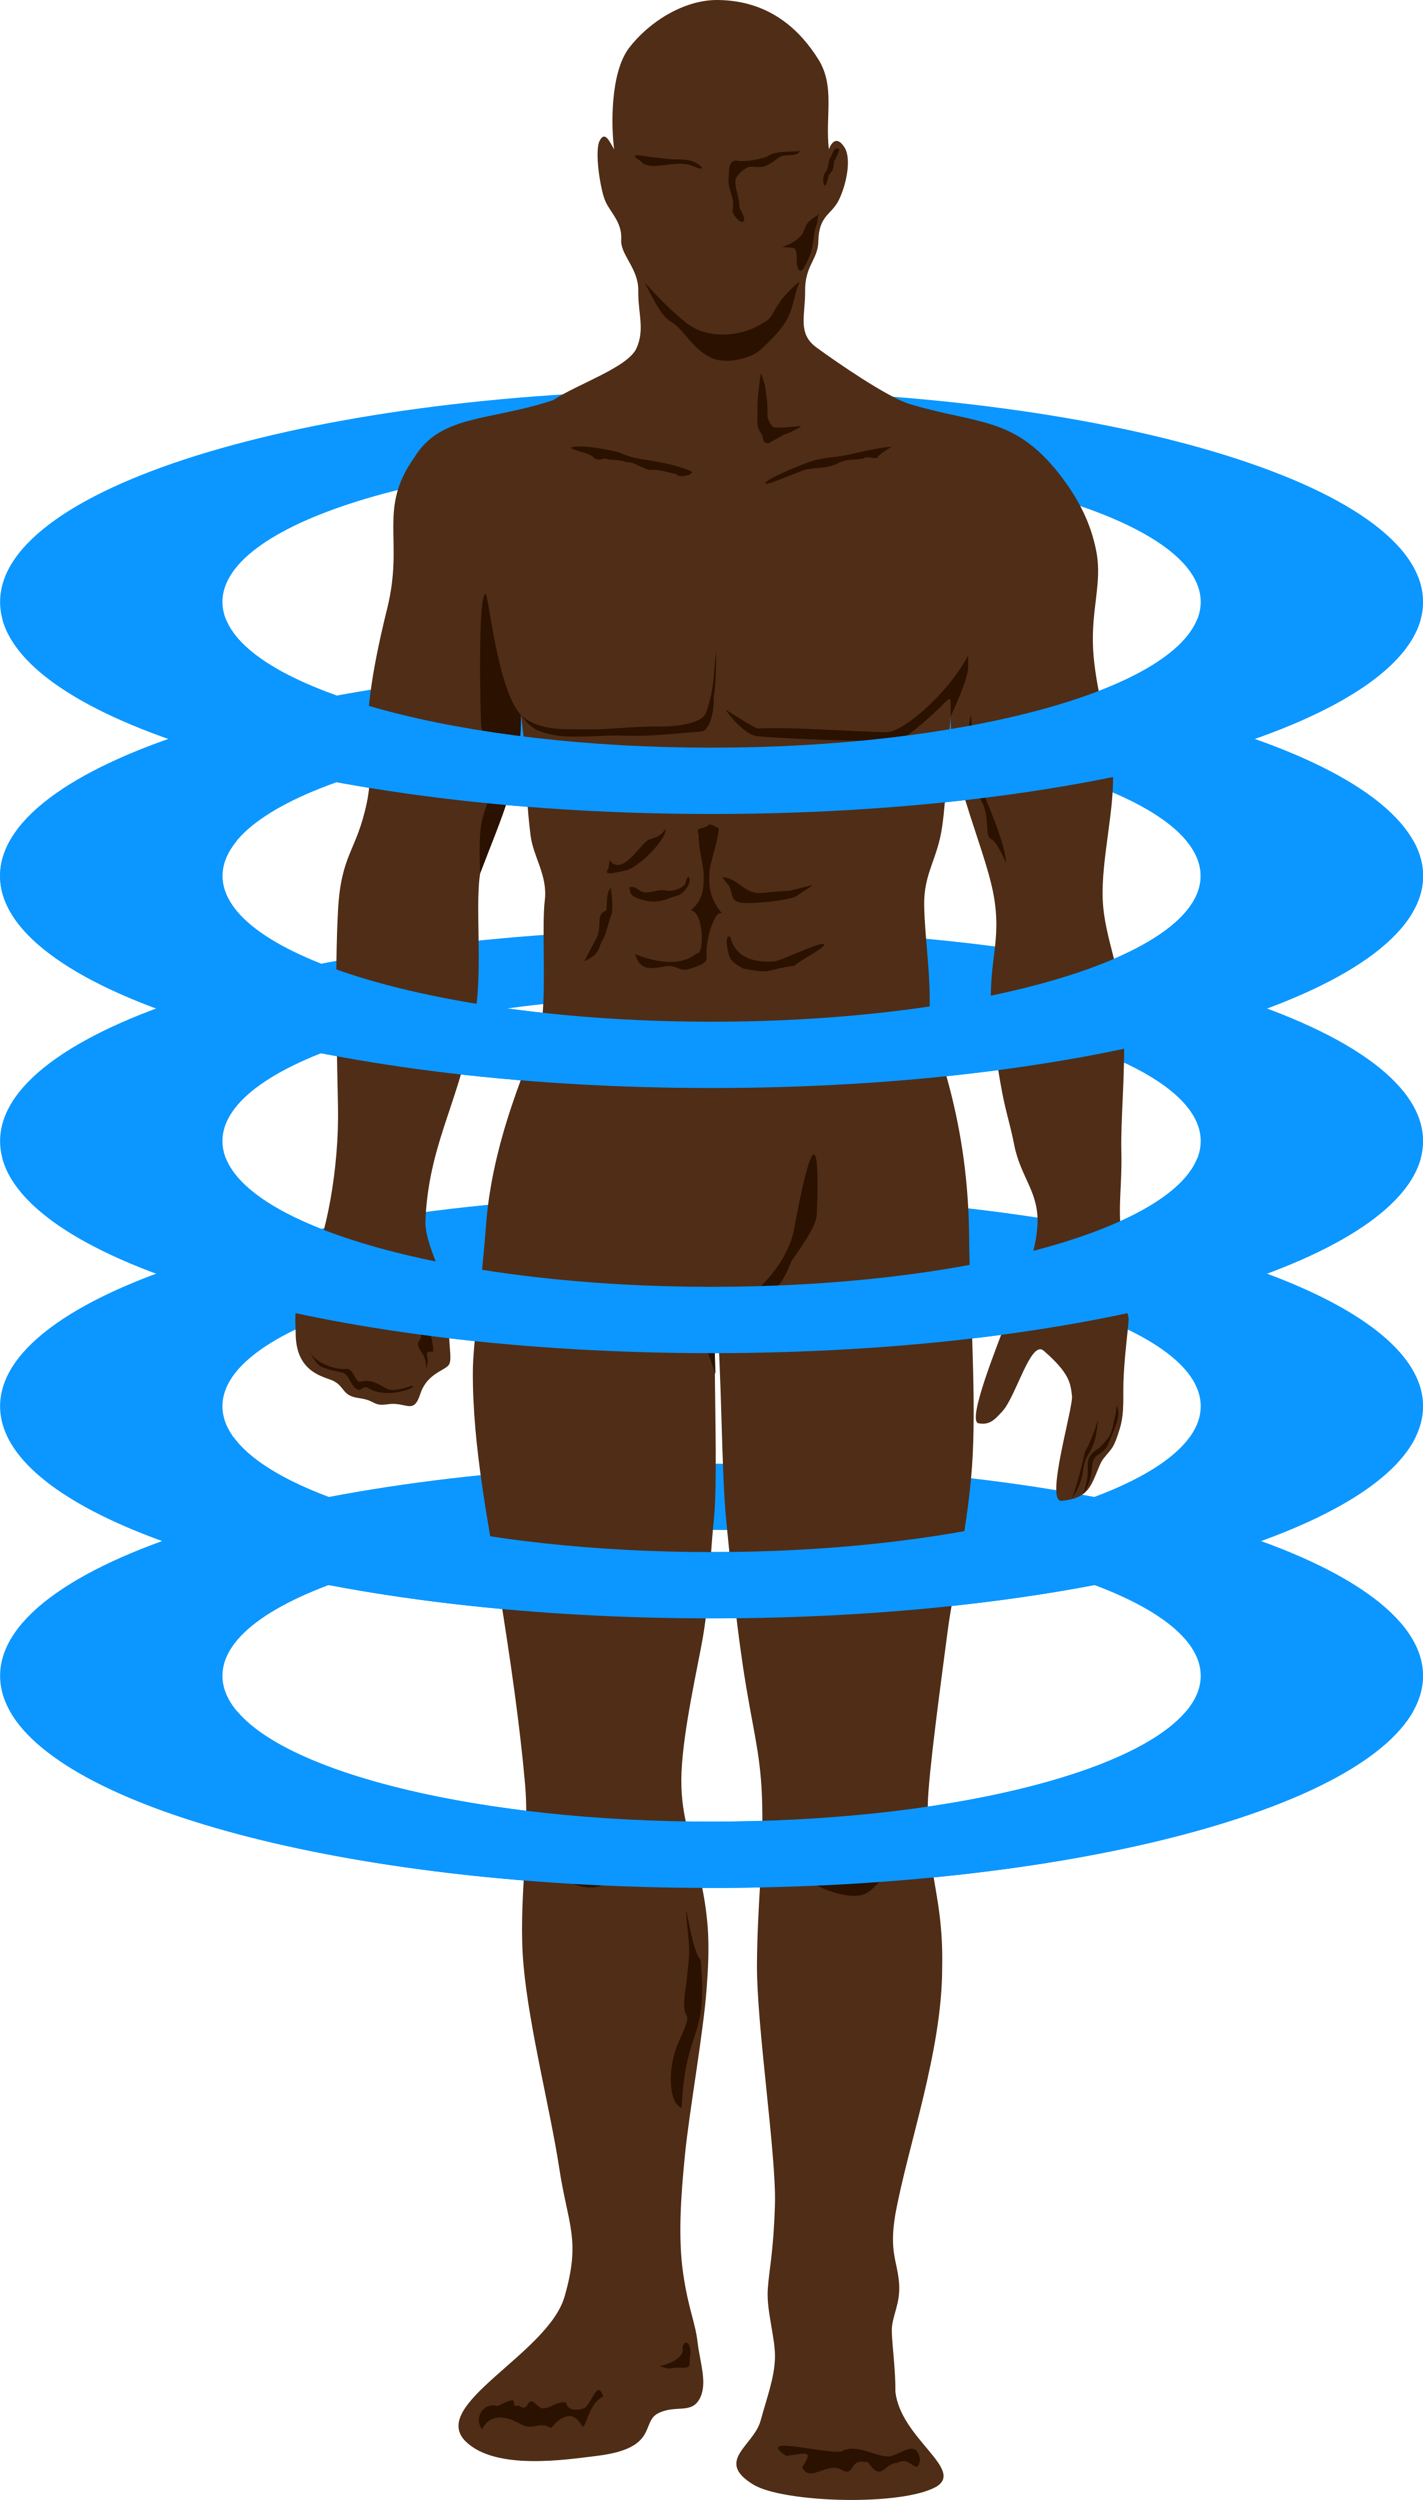
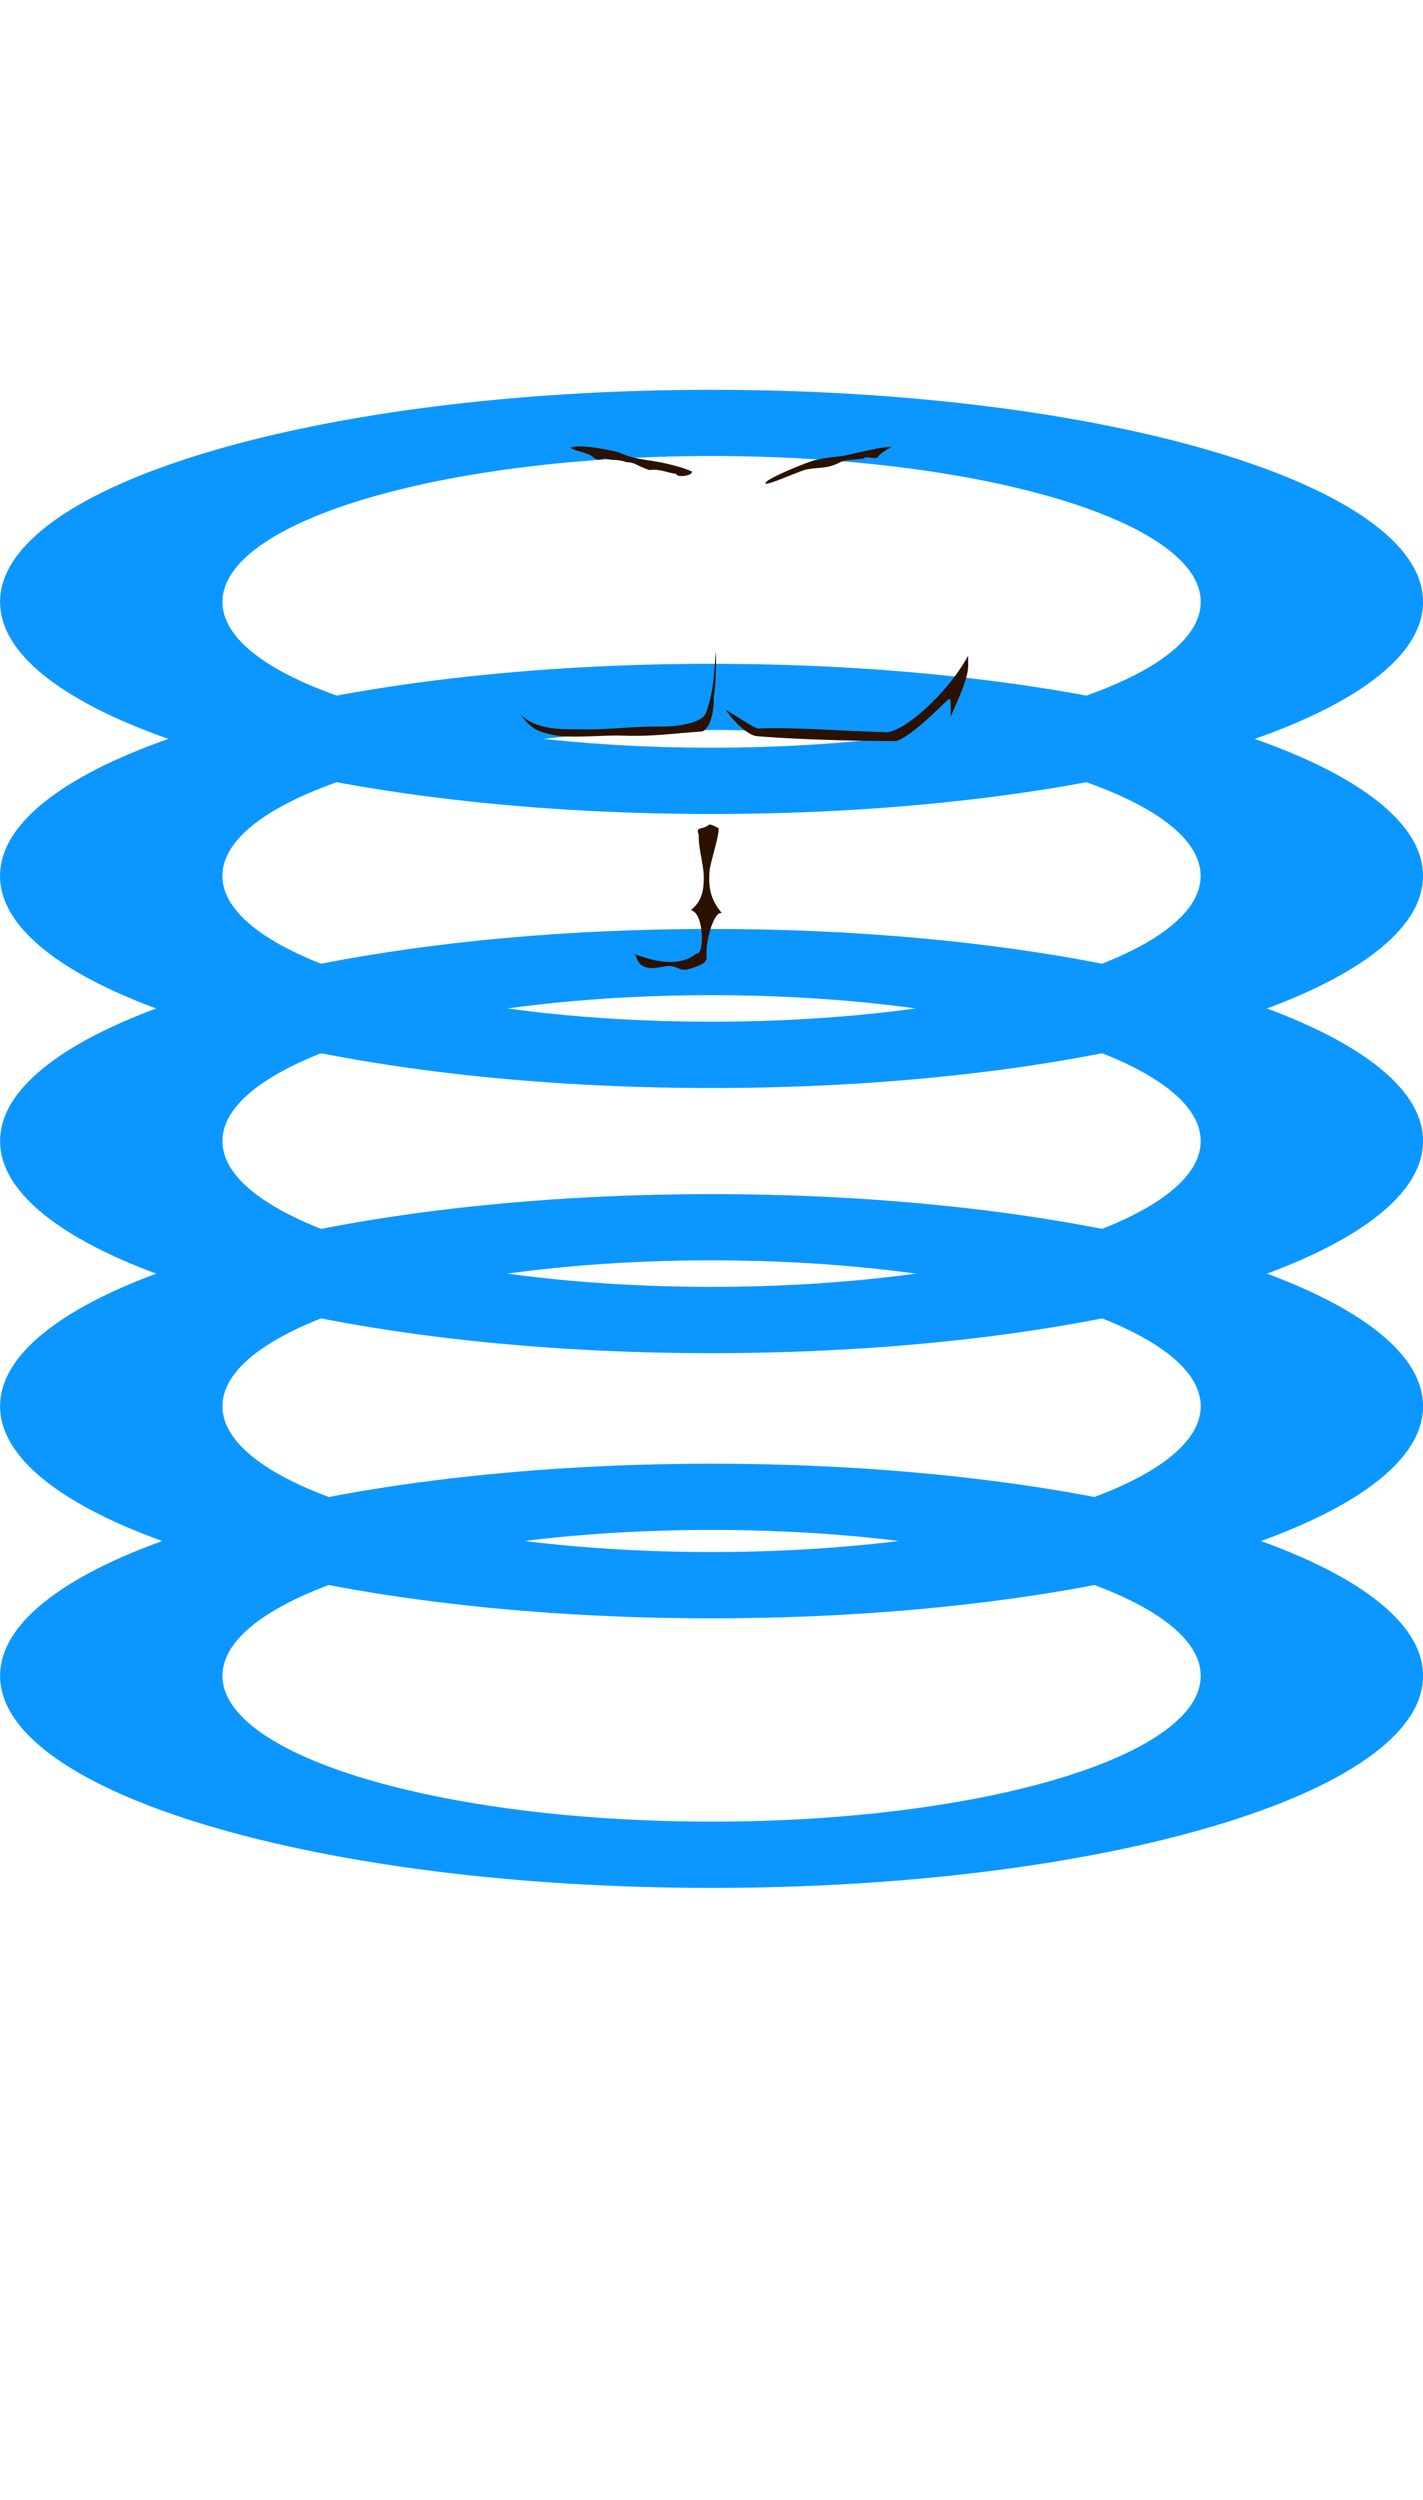
<svg xmlns="http://www.w3.org/2000/svg" viewBox="0 0 455.38 800">
  <g fill="#0b97ff">
    <path d="M227.696 212.42C101.946 212.42.005 242.807.005 280.297s101.94 67.876 227.69 67.876 227.692-30.386 227.692-67.876-101.94-67.875-227.691-67.875zm0 21.189c86.452 0 156.53 20.913 156.53 46.688s-70.079 46.656-156.53 46.656c-86.453 0-156.53-20.882-156.53-46.656 0-25.775 70.078-46.688 156.53-46.688z" />
    <path d="M227.716 297.275C101.969 297.275.028 327.659.028 365.148c0 37.49 101.94 67.874 227.688 67.874s227.688-30.385 227.688-67.874c0-37.49-101.94-67.873-227.688-67.873zm0 21.187c86.454 0 156.534 20.913 156.534 46.688s-70.08 46.656-156.534 46.656S71.182 390.924 71.182 365.15s70.08-46.688 156.534-46.688z" />
    <path d="M227.716 382.128C101.969 382.128.028 412.513.028 450.002c0 37.49 101.94 67.874 227.688 67.874s227.688-30.385 227.688-67.874c0-37.49-101.94-67.874-227.688-67.874zm0 21.188c86.454 0 156.534 20.913 156.534 46.687s-70.08 46.657-156.534 46.657-156.534-20.882-156.534-46.657 70.08-46.687 156.534-46.687z" />
    <path d="M227.716 468.395C101.969 468.395.028 498.78.028 536.27c0 37.49 101.94 67.874 227.688 67.874s227.688-30.385 227.688-67.874c0-37.49-101.94-67.874-227.688-67.874zm0 21.188c86.454 0 156.534 20.913 156.534 46.687s-70.08 46.657-156.534 46.657S71.182 562.045 71.182 536.27s70.08-46.687 156.534-46.687zM227.716 124.74C101.969 124.74.028 155.125.028 192.614c0 37.49 101.94 67.874 227.688 67.874s227.688-30.385 227.688-67.874c0-37.49-101.94-67.874-227.688-67.874zm0 21.188c86.454 0 156.534 20.913 156.534 46.687s-70.08 46.657-156.534 46.657S71.182 218.39 71.182 192.615s70.08-46.687 156.534-46.687z" />
  </g>
-   <path d="M229.83 0c16.972.222 26.504 10.179 32.006 18.904 5.502 8.725 2.164 18.277 3.418 28.858.908-2.397 2.668-4.287 5.01-.57s.502 12.143-1.86 16.89c-2.361 4.745-6.372 4.75-6.527 13.22-.105 5.73-4.312 7.702-4.223 15.752.087 7.797-2.549 13.606 3.595 18.113 6.143 4.508 22.72 15.981 29.859 18.126 21.984 6.604 33.219 3.861 47.802 22.274 5.839 7.558 10.166 15.366 11.985 25.196 1.819 9.83-1.756 18.18-1.081 31.01.675 12.83 5.342 26.34 6.26 38.268.917 11.928-3.74 28.968-3.186 41.84.554 12.872 6.432 22.971 6.807 40.204.374 17.233-1.107 29.89-.843 40.642.261 10.63-1.148 16.803-.029 26.524 1.119 9.72.337 18.204 2.36 26.607-.029 2.648-1.05 9.17-1.57 18.06-.398 6.812.408 11.771-1.263 17.258-1.97 6.464-2.45 6.11-5.186 9.536-1.753 2.195-2.837 7.638-5.394 10.36-2.734 2.911-6.919 3.038-7.943 3.189-5.634.826 3.706-29.81 3.22-33.611-.505-3.944-.623-7.093-9.072-14.428-4.077-3.54-8.794 14.463-13.078 19.27-2.847 3.194-4.396 4.555-7.754 3.966-3.867-.678 6.112-25.129 9.451-34.167 3.9-10.554 8.678-18.036 9.382-28.932.703-10.895-5.301-15.268-7.423-26.01s-3.453-10.852-6.527-33.877 2.465-28.119.308-43.835c-2.157-15.715-14.34-38.803-14.12-59.328-1 11.29-1.22 24.758-2.708 35.23s-5.906 14.861-5.754 25.124c.151 10.263 2.124 21.87 1.726 33.89-.261 7.902 12.342 30.45 12.66 72.454.145 19.294 2.218 48.282 1.15 69.532s-6.199 42.363-8.056 56.677-6.176 45.534-6.33 55.51c-.348 22.555 5.098 28.945 4.604 52.278-.084 26.501-10.924 56.445-14.961 78.47-2.054 12.026.515 14.78 1.15 21.85.636 7.07-2.49 10.936-2.301 15.964.188 5.028 1.239 12.84 1.15 19.146 1.756 14.86 21.948 24.671 13.236 30.237-11.008 6.445-49.168 5.224-58.694-.584-12.471-7.603.06-12.332 2.301-20.421 2.243-8.09 4.35-13.586 4.604-19.874.254-6.288-2.744-15.158-2.302-22.05.443-6.89 1.821-11.55 2.302-27.29.48-15.738-5.904-57.415-5.754-76.851.149-19.437 1.848-30.82 1.726-47.953-.122-17.135-2.244-23.356-5.179-40.901-2.935-17.546-4.624-35.444-6.33-52.587-1.705-17.143-1.312-45.964-3.452-72.454-.99 19.67.987 56.743-.576 71.869s-1.243 25.9-4.028 40.317-6.767 32.946-6.33 44.99c.438 12.046 3.832 18.096 6.33 30.51 2.499 12.413 2.8 19.95 1.727 34.147s-5.533 39.039-6.906 52.808c-1.373 13.768-2.257 26.874-.575 38.318 1.682 11.444 3.8 15.193 4.603 21.93.804 6.737 3.302 13.307.576 18.149-2.726 4.842-7.672 1.693-13.235 4.537s.217 11.211-19.565 13.612c-9.765 1.185-32.437 4.801-42.006-4.629-11.941-11.768 26.368-28.017 31.649-46.334 5.28-18.316 1.087-22.757-1.726-41.25-2.814-18.494-9.606-44.696-11.402-64.781-1.797-20.085 2.123-39.386.469-58.184s-4.651-39.403-8.056-60.768c-3.406-21.364-8.796-46.808-8.632-71.285.06-8.989 2.913-28.814 4.194-46.324 2.375-32.452 17.371-58.711 18.12-67.617.978-11.623-.237-28.731.712-36.625.96-7.997-3.73-13.91-4.571-20.854-2.204-18.19-.47-19.974-3.087-38.457.57 24.96-11.788 42.514-13.066 50.947-1.813 11.961 1.641 35.53-2.877 50.834-4.356 22.941-13.662 36.422-14.612 60.325-.147 8.914 9.315 23.371 8.323 27.998-1.926 8.991.658 15.475-.78 17.81-1.166 1.895-7.032 2.74-9.182 9.396-2.205 6.83-4.472 2.362-10.419 3.278-4.747.731-3.798-1.247-9.15-1.963-5.484-.733-4.463-3.51-8.094-5.436-2.697-1.43-12.057-2.378-12.198-14.986-.062-5.532-1.047-9.612 4.105-19.669 5.832-11.382 9.768-33.78 9.426-52.798-.278-15.429-1.076-43.157 0-63.105.988-18.307 5.91-18.782 9.207-34.474 3.437-16.364-4.826-16.38 6.527-62.178 5.524-22.28-3.151-31.686 8.701-48.397 8.482-13.853 24.137-11.555 44.407-18.314 7.615-5.092 23.928-10.467 26.68-16.603 2.751-6.135.447-11.226.575-18.406.127-7.123-5.782-11.478-5.467-16.36.366-5.663-3.653-8.823-5.179-12.563-1.525-3.738-3.418-15.76-1.726-19.06 1.692-3.3 3.087.097 4.653 2.73-.98-7.237-1.29-24.494 4.772-32.459 6.062-7.965 17.29-15.48 28.519-15.334z" fill="#502d16" />
  <path d="M276.48 146.7c-3.328.686-5.398-.086-8.497 1.666-3.738 1.648-5.82 1.142-9.83 1.845-2.271.427-14.235 6-13.172 4.252 1.036-1.7 14.244-6.926 15.941-7.242 7.27-1.561 6.073-.498 13.274-2.322 2.433-.487 8.808-2.054 11.287-1.891 1.601-.935-3.489 1.603-4.522 3.172-.51 1.12-3.85-.545-4.481.52zM200.34 147.87c-2.807-1.073-4.883-.38-6.478-1.137-1.71.13-2.338.813-3.85-.255-1.704-1.795-5.214-1.792-7.374-3.146 2.138-1.533 14.516 1 15.842 1.6 4.94 2.259 9.234 2.143 14.473 3.351 2.575.582 5.853 1.442 8.278 2.505 1.24 1.249-4.655 2.346-4.876.81-2.541-.113-4.828-1.648-8.608-1.192-4.527-1.563-4.247-2.396-7.407-2.536zM225.98 227.98c-1.369 3.88-10.571 4.555-14.743 4.52-10.655-.086-15.422 1.14-26.061.872-3.016-.076-13.041.75-18.484-4.588 3.254 4.598 5.855 5.375 9.515 6.207 4.817 1.456 17.152.23 22.049.398 10.969.377 15.438-.564 26.403-1.314 2.954-.938 3.934-7.595 3.737-11.122.649-3.149.856-10.848.732-14.655-.771 7.828-.596 12.449-3.147 19.682zM301.71 225.48c-3.771 3.734-12.967 12.253-15.711 11.668-12.015-.022-32.13-.51-44.116-1.607-2.478-.448-6.757-4.105-9.664-8.41 6.277 3.79 8.316 5.313 10.306 6.01 10.471-.578 30.846.986 40.456 1.15 5.025.92 19.792-11.528 26.866-24.512-.332 4.309 1.502 3.872-5.63 19.531.002-6.605.403-6.712-2.508-3.83zM223.6 267.11c-.142 5.276 1.983 10.019 1.566 15.291-.162 4.942-2.083 7.147-4.08 8.867 4.394.784 4.295 14.87 1.805 13.804-7.979 6.979-23.4-1.758-19.502.458 1.406 5.668 6.051 4.24 10.027 3.622 3.387-.378 3.994 2.03 7.343.876 2.247-.83 5.595-1.533 5.374-3.712-.536-4.915 2.433-15.243 4.9-14.048-3.527-4.336-4.38-7.812-3.977-13.43.05-2.242 3.23-11.6 2.908-13.822-.957-.446-1.957-1.11-2.973-1.185-2.307 2.027-4.495.374-3.39 3.28zm-19.073 42.111c-.282-.027.135.134 0 0z" color="#000" fill="#2b1100" />
-   <path d="M217.4 286.39c-3.936 1.006-6.846 3.467-13.143 1.142-2.93-1.081-2.579-2.168-2.836-3.56 2.287-.832 3.147 1.93 5.53 1.6 3.057-.226 3.783-1.127 6.769-.485 1.037.045 4.116-.249 5.612-2.259.865-5.192 3.431.091-1.932 3.562zM231.29 280.72c4.563.288 6.772 4.842 11.343 5.072 2.265.003 7.708-.766 9.971-.692.4-.171 7.895-2.006 7.496-1.835l-5.535 3.675c-3.662 1.387-12.403 2.158-16.296 2.05-4.954-.251-3.425-2.935-5.17-5.844-.379-.222-2.19-2.648-1.81-2.426zM247.29 307.68c1.736.385 16.159-7.005 16.509-5.414.202 1.079-9.034 5.716-9.48 6.75-9.666 1.312-7.112 2.84-16.602.87-1.048-.691-3.349-1.69-4.16-3.517-.81-1.827-1.818-7.804.191-6.525 1.866 8.068 10.297 8.026 13.542 7.836zM213.01 265.29c.275 3.366-8.734 12.508-13.014 13.308-2.88.538-7.246 1.961-5.311-.646l.399-2.638c4.207 5.342 9.816-5.409 12.522-6.586 1.867-.812 3.029-.422 5.404-3.438zM195.44 284.03c.721 4.084.52 8.186.248 8.686-.552 1.013-1.884 6.545-2.468 7.41-1.665 2.464-.903 3.207-2.878 5.42-.28.458-3.575 2.376-3.294 1.917l3.405-6.484c2.77-4.222-.316-8.179 3.603-9.64.297-3.316-.022-5.437 1.384-7.309zM206.23 90.36c3.887 7.256 5.366 10.736 8.9 12.901 3.784 2.317 6.437 8.402 12.38 11.19 4.6 2.349 12.877.197 15.756-2.445 2.332-2.14 6.497-5.95 8.612-9.883 2.22-4.128 2.368-8.402 3.851-11.482.681-1.635-5.903 4.944-6.354 6.397-1.378 1.494-2.48 5.064-4.44 5.849-7.15 4.994-18.338 5.944-25.322.45-5.587-4.613-8.495-7.69-13.382-12.977zM256.76 74.85c-.37.673-2.847 3.304-6.558 4.114 4.284.874 4.78-1.338 4.788 5.704 1.022 4.082 2.371 1.232 4.166-2.856.576-1.312.855-3.371 1.15-4.846.433-3.555.572-3.706 1.076-5.17.517-1.728-.093-1.745.798-3.333-2.505 1.724-4.15 2.784-4.505 4.424zM255.95 48.3c-2.486.38-7.366-.027-9.632 1.335-2.087 1.376-8.285 2.315-10.763 1.746-2.416.2-2.217 2.648-2.311 4.974-.707 4.202 2.148 6.635 1.196 10.823-.343 1.314 2.804 4.886 3.555 3.568.826-1.208-1.5-3.619-1.399-4.981-.117-3.286-1.489-5.048-1.184-8.35.229-1.31 3.267-4.135 4.696-4.055 1.851-.046 3.866.482 5.547-.577 1.848-.827 3.02-2.14 4.253-2.76 2.23-.794 5.308.236 6.042-1.723zM203.8 49.65c2.494.273 9.835 1.4 12.361 1.353 1.505-.05 3.612.06 5.084.49.876.229 2.927 1.33 3.423 2.244.195 1.007-4.4-1.459-5.105-1.205-1.416-.317-4.177-.02-5.63.128-3.022.31-5.312.942-8.13-.275.118-.714-4.295-2.459-2.003-2.735zM265.95 50.13c-.792.92-.666 1.762-.93 2.893-.26 1.102-.367 1.626-1.132 2.453-.433.657-.727 3.572.038 3.91.587.176 1.118-3.057 1.432-3.546 1.434-1.563 1.335-2.006 1.54-4.1.747-1.51 1.323-2.528 1.725-3.908-1.512-1.217-2.115 1.11-2.673 2.298zM244.83 123.62c.454 3.08.943 6.428.763 9.531.088 1.096.876 2.693 1.788 3.464.772.685 7.877-.294 8.905-.25.406.186-4.697 2.741-5.103 2.555l-5.391 2.996c-2.326-.642-.957-1.43-2.391-3.475-1.623-2.452-.822-3.797-.996-6.736-.18-3.103.614-9.136 1.068-12.217 0-.448 1.357 3.684 1.357 4.132zM135.36 433.39c-3.83-5.168.425-3.425-.809-7.057 4.223-3.48 4.938-2.975 2.925 0 .678 1.47 1.125 4.423 1.21 6.127-4.204.293-.493.592-2.424 5.758 0 .438.436-2.522-.902-4.828zM166.69 228.79c-.018 20.488-6.016 32.141-13.034 50.746-.603-14.632.47-17.213 2.044-21.711 4.48-12.81.575-12.961-1.696-25.428-.224-2.296-1.201-42.258 1.374-42.306 1.05-.106 3.614 30.303 11.312 38.699zM313.17 250.22c2.683 6.654 8.263 18.689 8.836 25.982-5.92-13.493-5.461-2.712-6.304-14.233-.506-6.923-5.534-9.609-6.41-16.574.429-2.19-.26-10.002 1.46-16.659.71 12.384 1.943 21.328 2.418 21.483zM224.16 627.02c2.647 26.223-4.97 21.407-5.997 47.512-4.18-1.358-4.773-12.748-.959-21.124 5.991-13.156-.06-3.48 2.3-17.656 1.509-13.61 1.254-9.936.035-23.6-.063-3.66 2.095 12.932 4.621 14.868zM251.57 785.88c6.43-.755 8.887-2.048 5.19 3.615 2.16 5.318 8.244-1.962 12.596.905 4.694 2.383 1.752-4.07 8.482-2.393 4.498 6.496 4.746.221 9.546.06 4.047-2.38 6.06 4.695 7.038-.969-1.134-6.412-5.206-2.275-9.425-1.062-5.09.458-10.742-4.472-15.846-1.5-5.371.712-27.747-5.468-17.581 1.344zM159.27 769.98c-4.412-1.44-7.84 3.686-5.004 7.378 3.416-6.673 10.6-2.647 12.825-1.394 3.796 1.834 5.564-1.328 9.204 1.037 2.895-3.359 6.444-5.97 9.608-1.337 1.617 3.6 1.666-6.203 7.156-8.779-1.732-4.975-2.829.023-5.602 3.468-2.124 1.215-6.037 1.243-6.222-1.504-3.682-.87-6.47 3.788-9.345.84-3.7-3.81-2.206 2.784-5.925.07-3.775 1.021 2.07-4.276-6.695.22zM211.05 757.18c2.528-.538 8.366-2.442 7.336-6.145 1.058-3.146 3.264-.443 2.382 3.239-.258 1.894.717 3.535-2.372 3.423-5.706-.208-2.38.98-7.346-.517zM286.46 598.62c-7.894 4.453-6.97 8.459-14.221 8.026-6.616-.396-18.057-5.578-20.579-12.567-2.595-7.869 6.79-.501 8.405 4.446 4.421 4.733 12.055-2.208 17.436.481 5.7 1.925 8.686-5.905 15.983-4.708 0 0-3.193 2.161-7.025 4.323zM184.11 596.94c5.67-.598 8.491-.5 14.086-1.8 1.189-3.098 6.82-5.305 9.317-2.24 2.432 3.699-13.378 10.371-16.779 10.946-5.69.97-9.686-2.764-15.416-3.66-2.548-.032-4.49-4.425-2.775-6.825.418-.953 10.948 4.411 11.567 3.578zM348.1 469.89c.005-2.522-.323-4.012 3.906-6.742 2.742-3.05 3.315-3.205 4.24-7.278.437-2.807.958-2.77 1.027-6.088 1.311 2.322.388 5.078-1.1 8.701-1.728 3.593-1.237 4.826-4.751 7.05-3.497 2.214-.263 5.97-4.906 12.675 1.71-4.414 1.58-6.406 1.584-8.318zM127.84 445.39c-3.113.657-7.081.56-9.621-1.02-2.414-1.583-2.47 1.7-4.588-.26-1.598-1.391-1.798-3.53-3.56-4.706-.349-.308-6.576-1.136-8.075-2.595-1.726-1.68-2.733-4.017-2.733-4.017 2.157 3.746 8.406 5.568 11.411 5.263 2.105-.215 2.69 2.883 3.916 3.984 1.088.68 2.727-1.742 8.744 2.153 2.725 1.763 7.76-.833 8.684-.712.418.109.34.923-4.178 1.91zM253.91 394.4c-1.39 5.998-7.498 19.195-25.122 26.66 22.068-3.386 22.845-15.225 24.816-17.998 3.834-5.395 7.636-11.033 7.777-14.436 1.158-28.093-1.942-24.603-7.47 5.773z" color="#000" fill="#2b1100" />
-   <path d="M223.45 424.74c1.02 3.84 2.342 5.298 5.499 14.966-.028-2.973-.227-5.902-.227-8.869l.075-9.781c-7.895.893-13.606-3.986-18.479-6.151 0 0 3.453 5.867 13.132 9.835zM347.1 465.01c.316-1.553.947-.573 4.338-10.686-.486 3.308-.58 7.182-3.318 11.369-2.279 3.485-.407 7.066-5.05 13.769 1.71-4.413 3.649-12.581 4.03-14.453z" color="#000" fill="#2b1100" />
  <g fill="#0b97ff">
-     <path d="M.795 198.26c9.644 34.843 107.55 62.22 226.91 62.22s217.262-27.377 226.912-62.22h-71.531c-9.375 23.103-75.354 41.001-155.381 41.001-80.023 0-146-17.898-155.38-41H.792zM3.195 268.985C1.129 272.66.039 276.448.039 280.297c0 37.49 101.94 67.876 227.69 67.876s227.692-30.386 227.692-67.876c0-3.85-1.091-7.637-3.156-11.312h-72.657c3.03 3.626 4.657 7.408 4.657 11.312 0 25.775-70.08 46.656-156.531 46.656-86.453 0-156.531-20.882-156.531-46.656 0-3.905 1.626-7.686 4.656-11.312H3.203zM.795 370.798c9.644 34.842 107.55 62.219 226.91 62.219s217.262-27.377 226.912-62.22h-71.531c-9.375 23.103-75.354 41-155.381 41-80.023 0-146-17.897-155.38-41H.792zM2.495 459.892c16.083 32.794 110.79 58 225.25 58s209.172-25.206 225.252-58h-72.25c-15.205 21.026-77.92 36.781-153.001 36.781s-137.8-15.755-153-36.78H2.494zM3.195 547.582c18.047 32.112 111.7 56.563 224.53 56.563 112.841 0 206.482-24.452 224.532-56.563h-72.656c-16.972 20.3-78.522 35.345-151.881 35.345-73.354 0-134.9-15.044-151.88-35.345H3.182z" />
-   </g>
+     </g>
</svg>